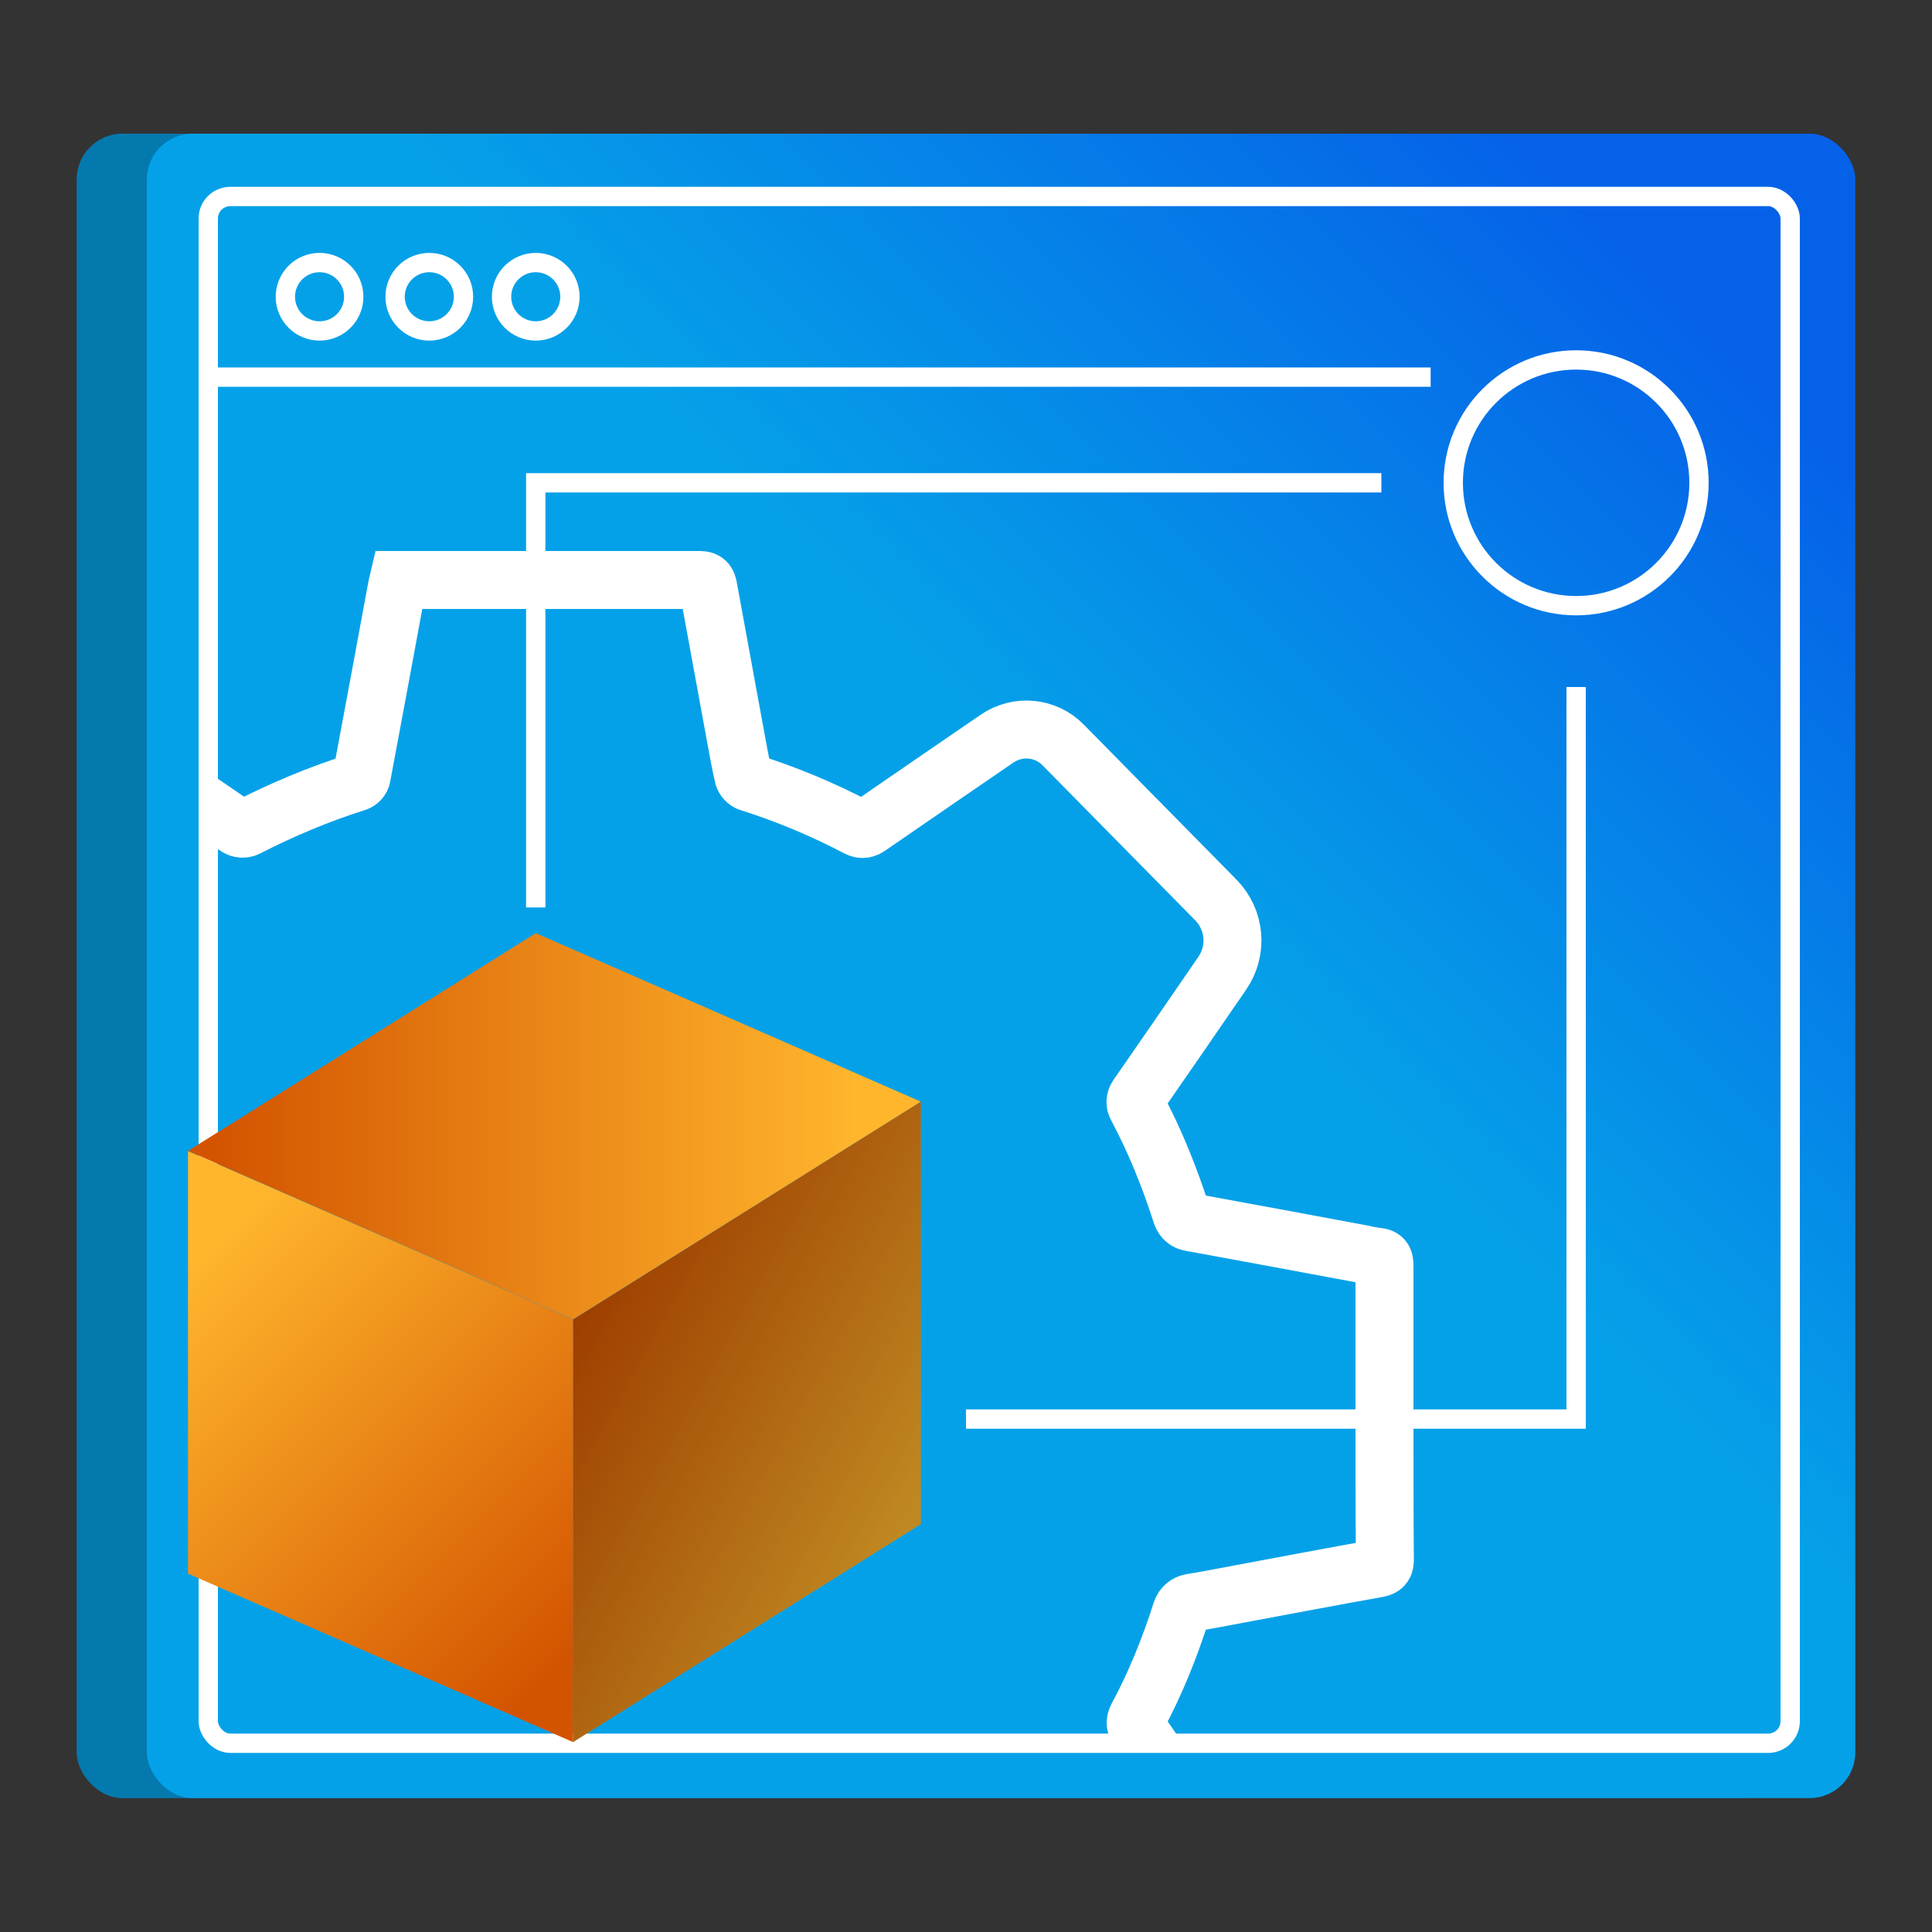
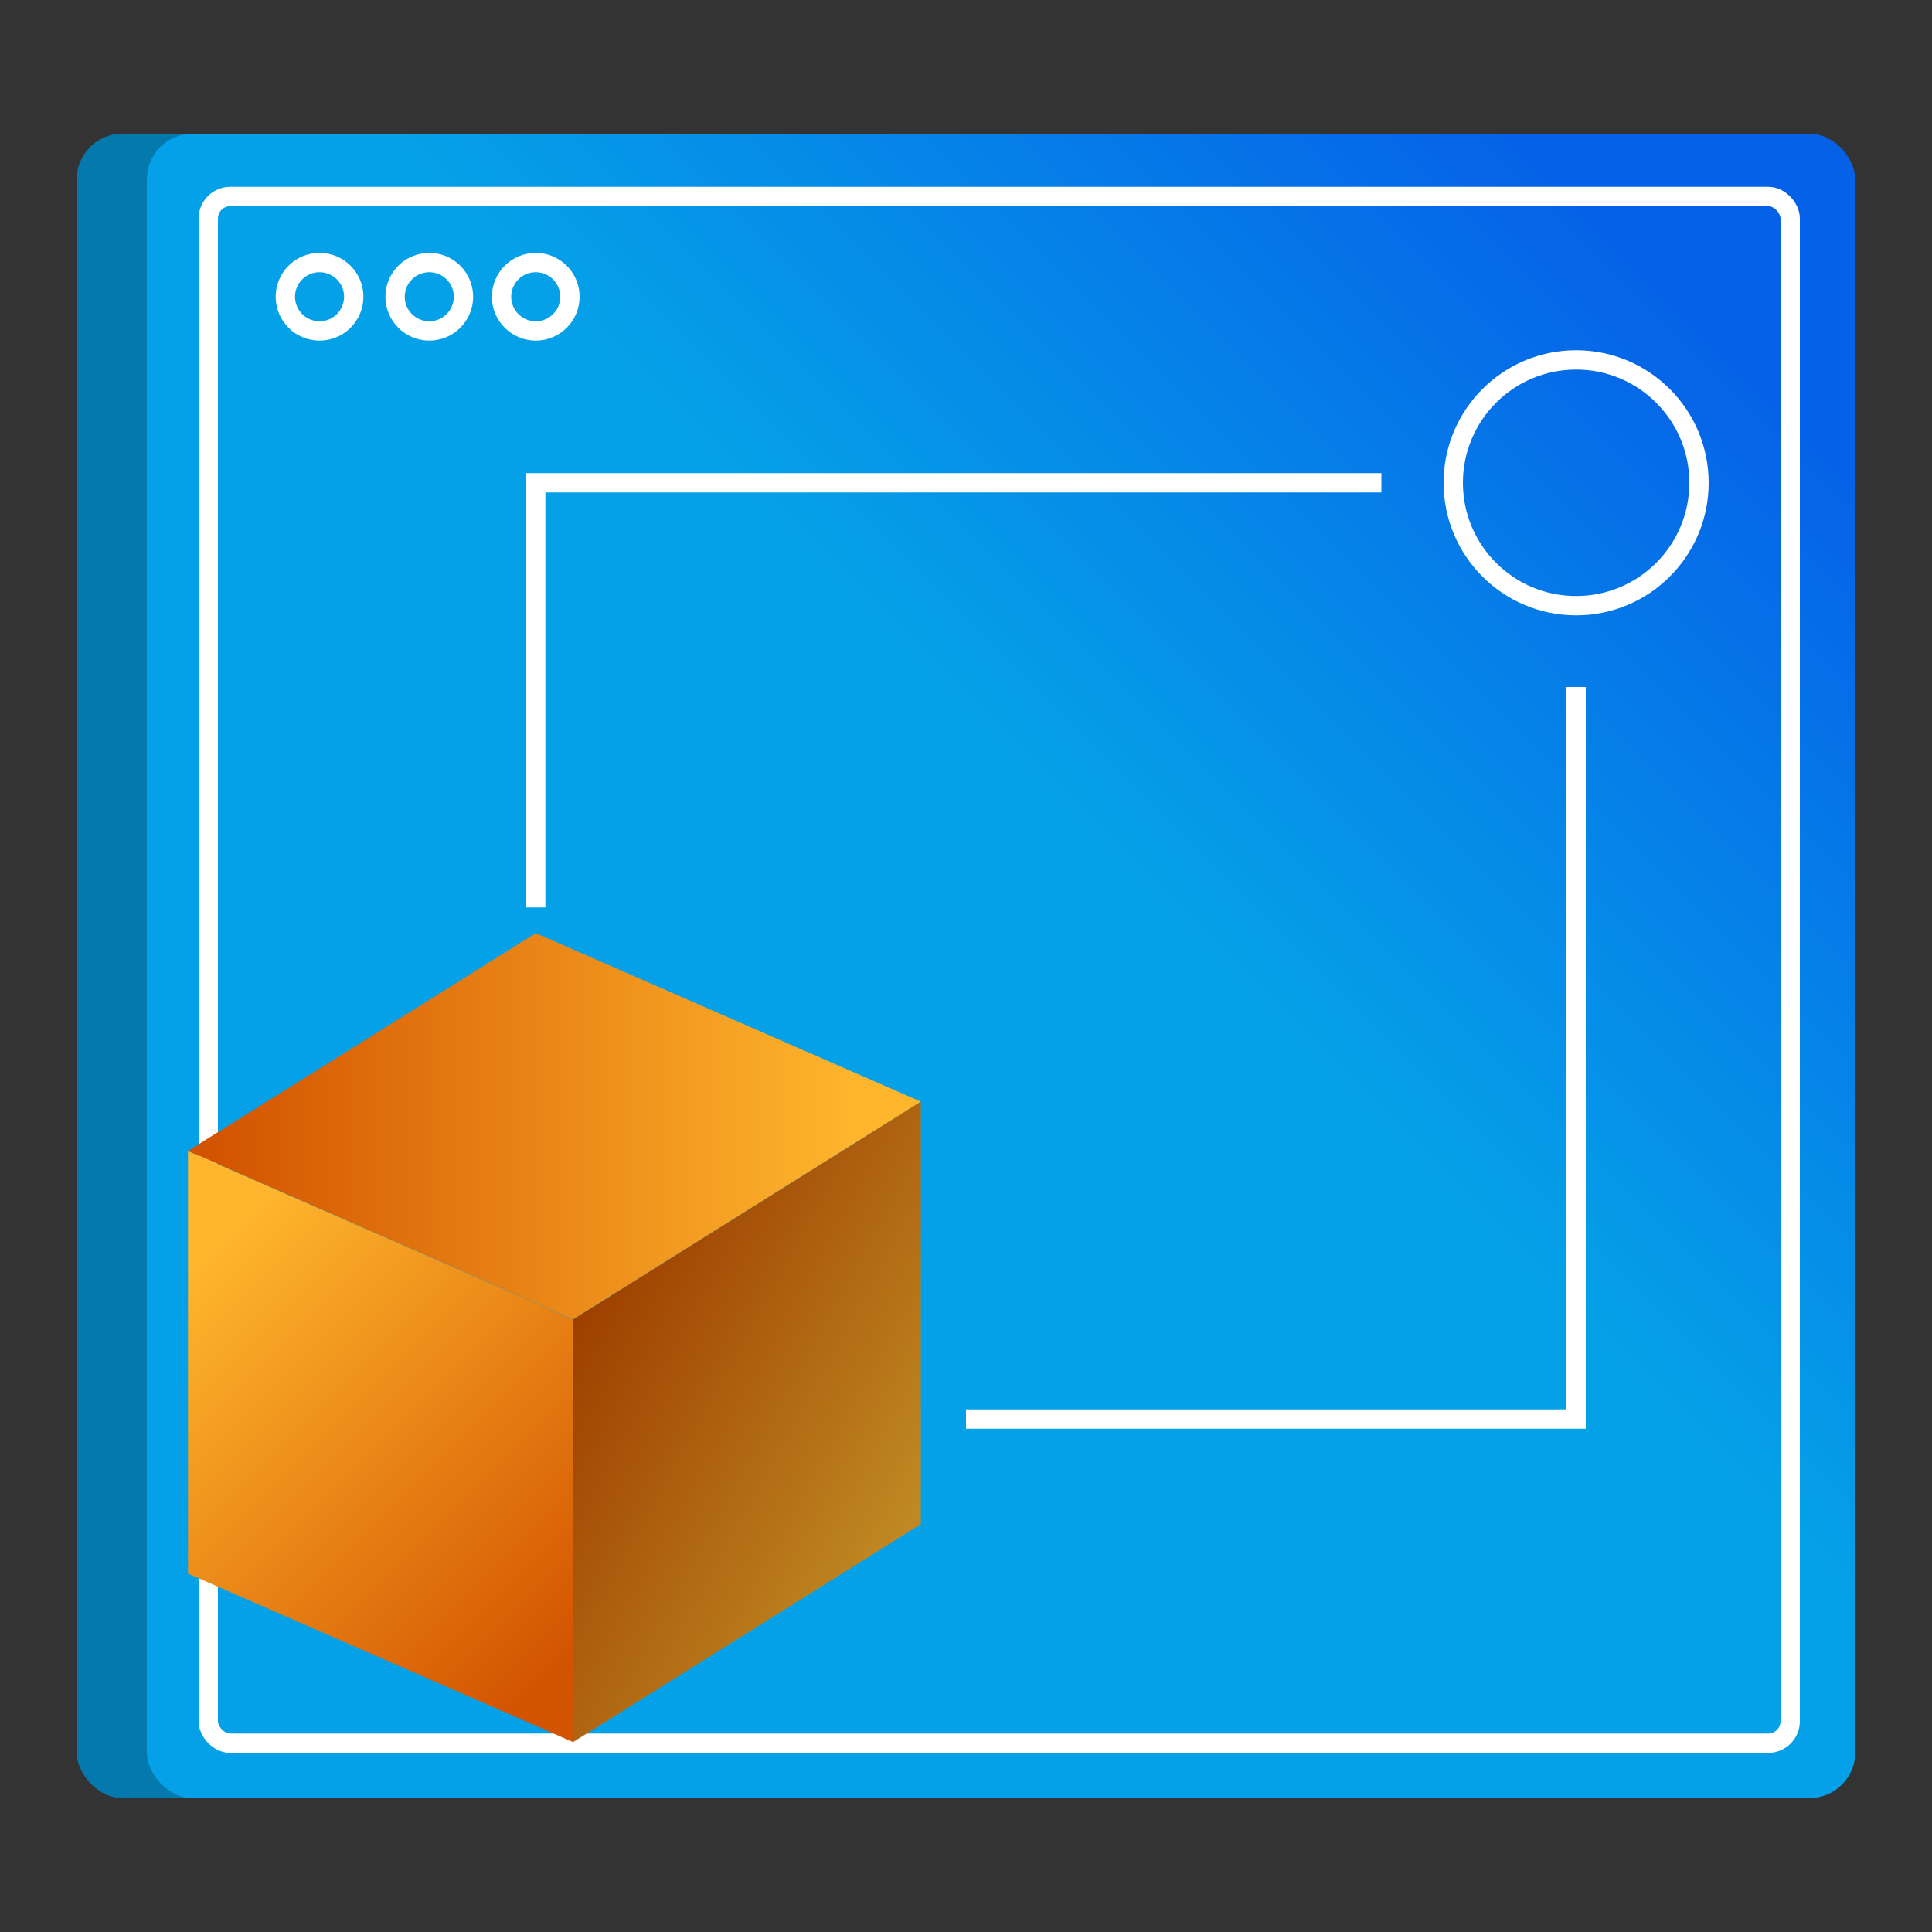
<svg xmlns="http://www.w3.org/2000/svg" xmlns:xlink="http://www.w3.org/1999/xlink" id="Layer_1" data-name="Layer 1" viewBox="0 0 100 100">
  <rect x="0" y="0" width="100" height="100" fill="#333333" stroke="none" />
  <defs>
    <style>
      .cls-1 {
        fill: url(#linear-gradient-2);
      }

      .cls-2, .cls-3 {
        stroke: #fff;
        stroke-miterlimit: 10;
      }

      .cls-2, .cls-3, .cls-4 {
        fill: none;
      }

      .cls-3 {
        stroke-width: 3px;
      }

      .cls-5 {
        clip-path: url(#clippath-1);
      }

      .cls-6 {
        fill: url(#linear-gradient-5);
      }

      .cls-7 {
        fill: url(#linear-gradient-3);
      }

      .cls-8 {
        fill: url(#linear-gradient);
      }

      .cls-9 {
        opacity: .25;
      }

      .cls-10 {
        fill: url(#linear-gradient-4);
      }
    </style>
    <linearGradient id="linear-gradient" x1="55.57" y1="42.62" x2="84.61" y2="13.57" gradientUnits="userSpaceOnUse">
      <stop offset="0" stop-color="#05a1e8" />
      <stop offset="1" stop-color="#0562e8" />
    </linearGradient>
    <linearGradient id="linear-gradient-2" x1="57.38" y1="44.43" x2="86.43" y2="15.39" xlink:href="#linear-gradient" />
    <clipPath id="clippath-1">
      <rect class="cls-4" x="10.91" y="23" width="64.82" height="67.22" />
    </clipPath>
    <linearGradient id="linear-gradient-3" x1="29.6" y1="68.59" x2="47.31" y2="78.38" gradientUnits="userSpaceOnUse">
      <stop offset="0" stop-color="#d35400" />
      <stop offset="1" stop-color="#ffb62d" />
    </linearGradient>
    <linearGradient id="linear-gradient-4" x1="29.95" y1="85.13" x2="10.03" y2="65.21" xlink:href="#linear-gradient-3" />
    <linearGradient id="linear-gradient-5" x1="11.14" y1="58.3" x2="44.51" y2="58.3" xlink:href="#linear-gradient-3" />
  </defs>
  <g>
    <rect class="cls-8" x="3.97" y="6.92" width="88.43" height="86.15" rx="2.37" ry="2.37" />
    <rect class="cls-9" x="3.97" y="6.92" width="88.43" height="86.15" rx="2.37" ry="2.37" />
    <rect class="cls-1" x="7.6" y="6.92" width="88.43" height="86.15" rx="2.37" ry="2.37" />
    <rect class="cls-2" x="10.79" y="10.16" width="81.88" height="80.06" rx="1.14" ry="1.14" transform="translate(103.45 100.39) rotate(-180)" />
-     <line class="cls-2" x1="10.79" y1="19.52" x2="74.05" y2="19.52" />
    <circle class="cls-2" cx="16.54" cy="15.36" r="1.77" />
    <circle class="cls-2" cx="22.22" cy="15.36" r="1.77" />
    <circle class="cls-2" cx="27.73" cy="15.36" r="1.77" />
  </g>
  <g class="cls-5">
-     <path class="cls-3" d="m20.62,116.2c-.17-.91-.35-1.82-.52-2.72-.37-1.99-.74-3.98-1.1-5.98-.09-.5-.18-1.01-.29-1.51-.02-.1-.12-.21-.22-.24-1.98-.61-3.88-1.42-5.72-2.36-.14-.07-.36-.06-.49.03-2.73,1.86-5.45,3.74-8.17,5.61-.09.06-.19.12-.25.16-3.77-3.77-7.53-7.52-11.32-11.31.41-.6.84-1.23,1.28-1.87,1.49-2.17,2.97-4.33,4.47-6.5.17-.25.2-.44-.06-.79-1.12-1.48-1.72-3.27-2.1-5.09-.11-.52-.33-.64-.71-.71-1.87-.34-3.74-.69-5.61-1.03-1.33-.25-2.65-.51-3.98-.74-.25-.04-.29-.15-.29-.37,0-5.11,0-10.22,0-15.33,0-.28.1-.35.35-.4,3.22-.59,6.44-1.2,9.66-1.79.41-.08.54-.25.59-1.11.1-1.72.86-3.32,2.02-4.59.39-.42.29-.62.11-.87-1.87-2.71-3.73-5.42-5.59-8.13-.06-.08-.11-.17-.15-.24,3.77-3.76,7.54-7.52,11.32-11.29.93.64,1.9,1.3,2.87,1.97,1.86,1.28,3.71,2.55,5.57,3.82.12.08.33.1.47.03,1.84-.94,3.73-1.74,5.7-2.36.12-.04.24-.17.26-.3.62-3.28,1.22-6.56,1.83-9.85.02-.1.05-.19.08-.32.13,0,.25,0,.37,0,5.07,0,10.15,0,15.22,0,.32,0,.39.13.44.39.48,2.62.96,5.24,1.44,7.86.12.64.23,1.28.38,1.91.03.13.16.28.3.32,1.93.61,3.8,1.39,5.59,2.33.25.13.42.09.63-.06,1.75-1.21,4.7-3.23,6.61-4.54,1.07-.73,2.5-.6,3.41.32,1.66,1.68,5.62,5.7,7.91,8.03,1.01,1.03,1.15,2.61.33,3.8-1.31,1.91-3.24,4.71-4.4,6.38-.11.16-.12.36-.02.53.95,1.78,1.7,3.65,2.32,5.58.07.2.24.36.45.39,2.9.53,5.8,1.07,8.7,1.61.33.06.66.15,1,.18.3.03.35.17.35.44,0,2.56,0,5.11,0,7.67,0,2.52,0,5.04.02,7.55,0,.28-.05.41-.37.47-2.36.42-4.72.87-7.08,1.31-.86.16-1.72.33-2.58.47-.23.04-.42.2-.5.43-.6,1.89-1.34,3.73-2.28,5.48-.14.26-.11.43.05.67,1.87,2.7,3.72,5.41,5.58,8.12.12.17.1.4-.05.55-3.61,3.61-7.22,7.22-10.83,10.83-.06.06-.13.12-.23.2-.76-.52-1.52-1.04-2.28-1.56-2.06-1.42-4.13-2.83-6.18-4.26-.16-.11-.37-.12-.54-.03-1.8.95-3.66,1.73-5.6,2.33-.2.06-.3.15-.34.37-.46,2.51-.93,5.02-1.39,7.52-.16.86-.32,1.72-.48,2.59h-15.97Z" />
+     <path class="cls-3" d="m20.62,116.2h-15.97Z" />
  </g>
  <g>
    <polygon class="cls-7" points="47.66 78.89 29.66 90.17 29.66 68.3 47.66 57.02 47.66 78.89" />
    <polygon class="cls-9" points="47.66 78.89 29.66 90.17 29.66 68.3 47.66 57.02 47.66 78.89" />
    <polygon class="cls-10" points="9.73 81.45 29.66 90.17 29.66 68.3 9.73 59.58 9.73 81.45" />
    <polygon class="cls-6" points="9.73 59.57 29.66 68.29 47.66 57.02 27.73 48.3 9.73 59.57" />
  </g>
  <polyline class="cls-2" points="50 73.45 81.58 73.45 81.58 35.56" />
  <polyline class="cls-2" points="27.73 46.97 27.73 24.99 71.5 24.99" />
  <circle class="cls-2" cx="81.58" cy="24.99" r="6.36" />
</svg>